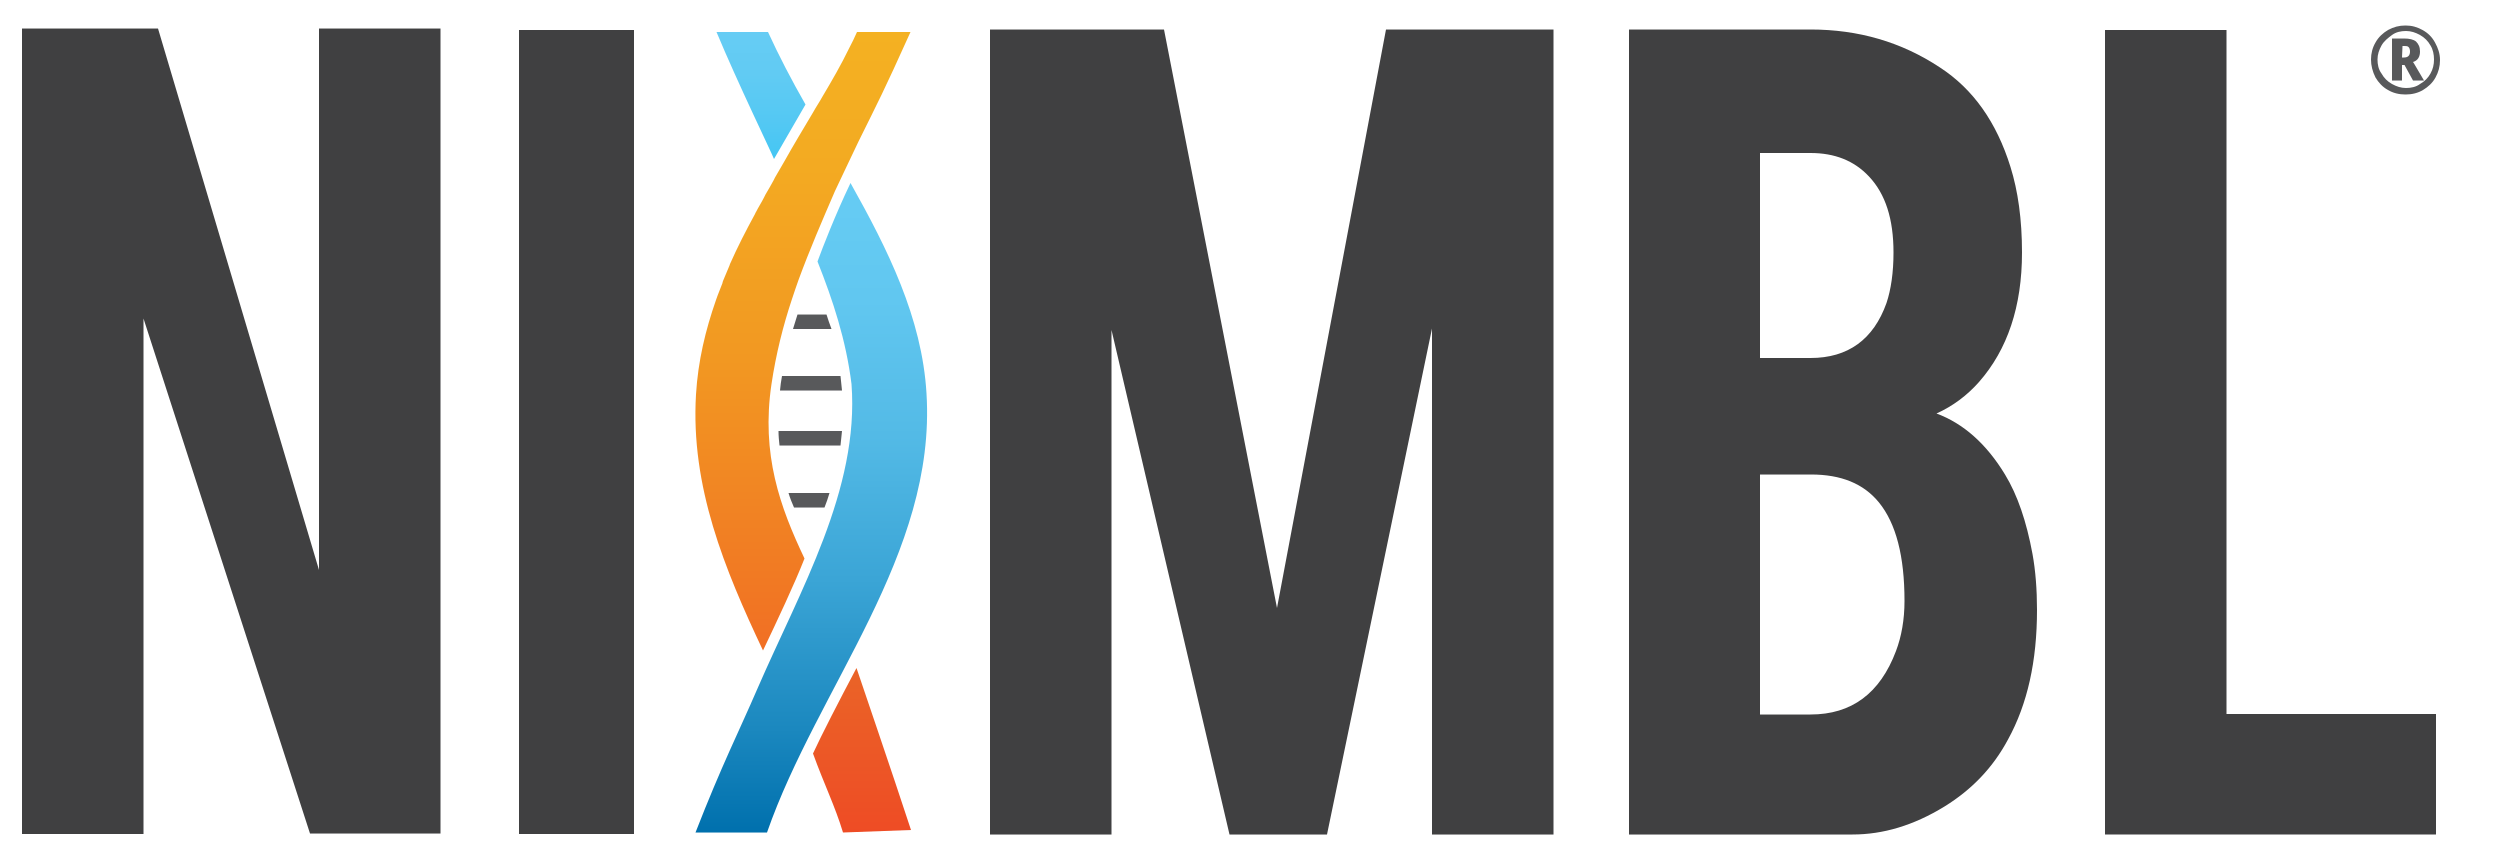
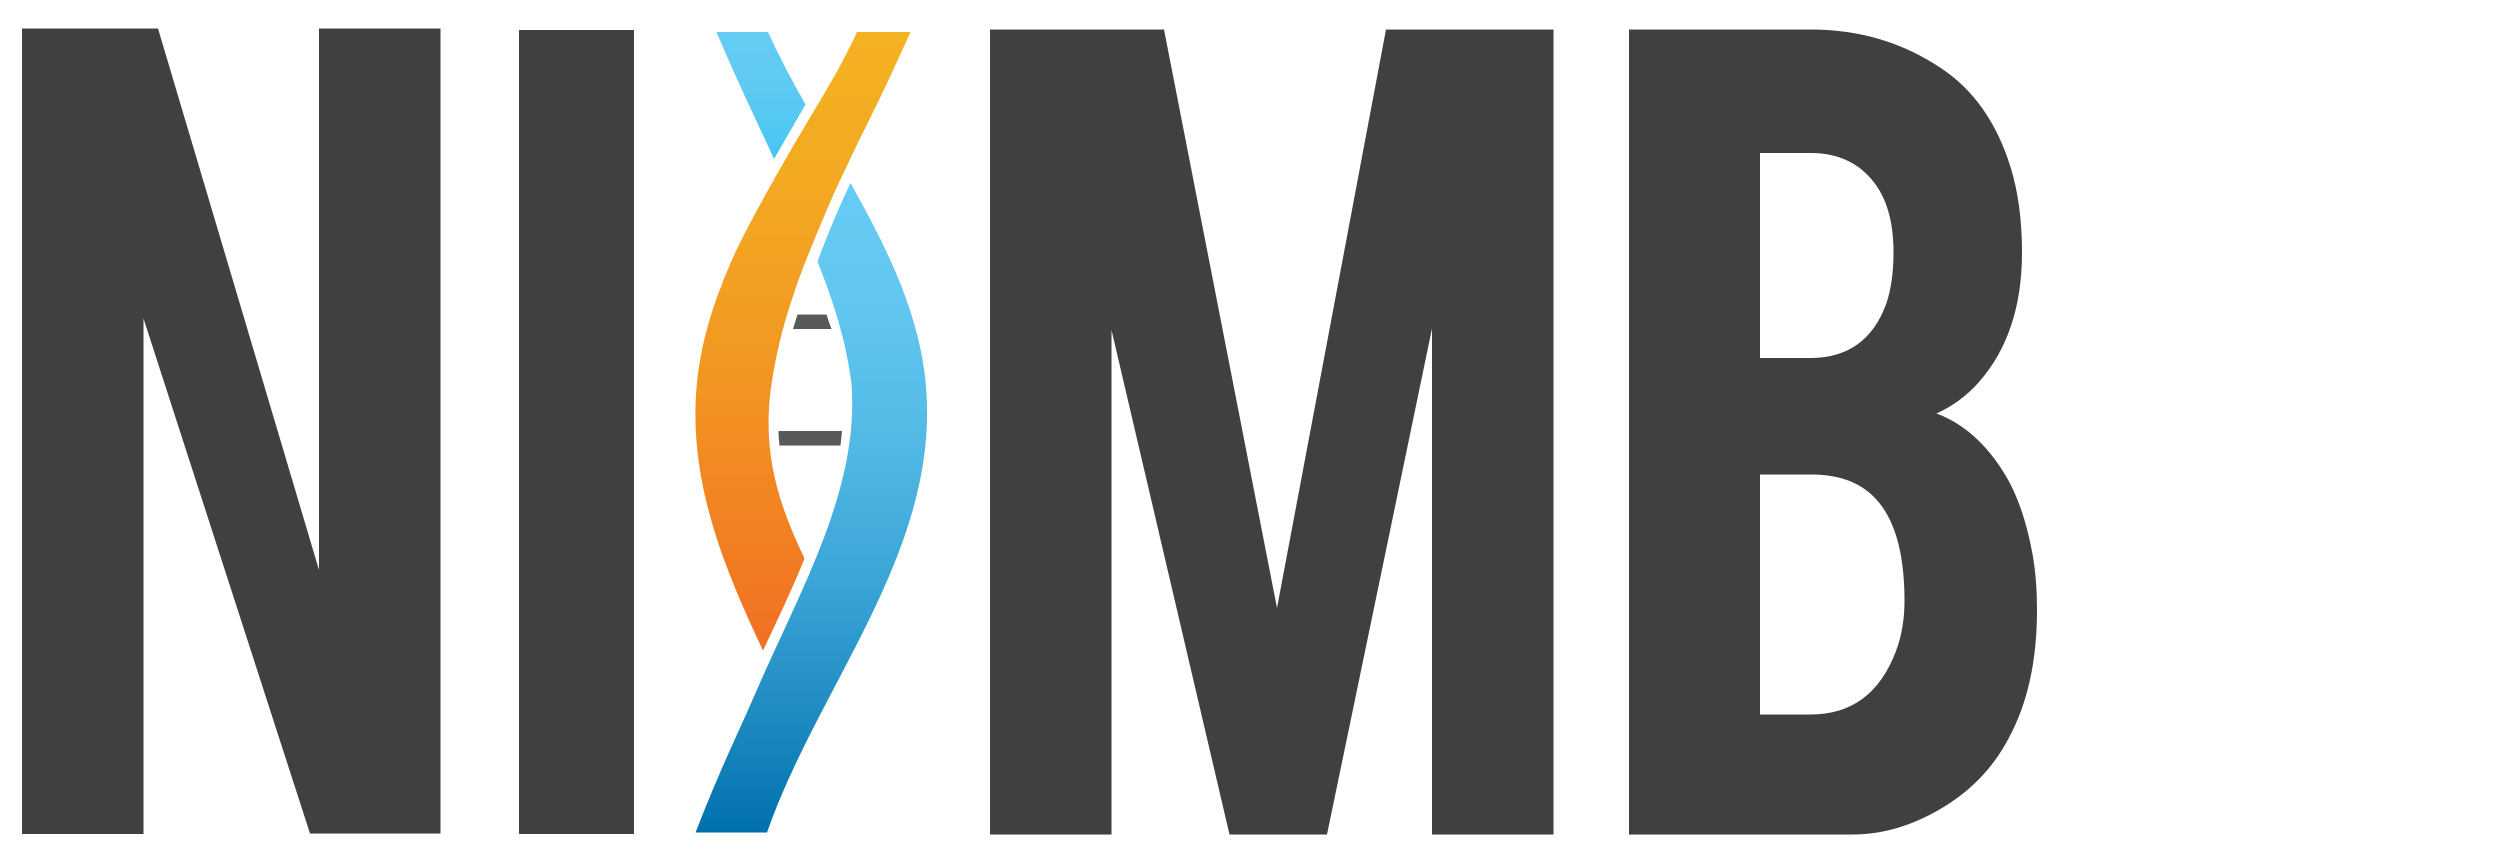
<svg xmlns="http://www.w3.org/2000/svg" version="1.0" id="Layer_1" x="0px" y="0px" viewBox="0 0 500 170" style="enable-background:new 0 0 500 170;" xml:space="preserve">
  <style type="text/css"> .st0{fill:url(#SVGID_1_);} .st1{fill:#404041;} .st2{fill:url(#SVGID_00000113333054934011052470000016165633115696547259_);} .st3{fill:url(#SVGID_00000047755641799810584250000001404512454716069259_);} .st4{fill:url(#SVGID_00000060713617158228652540000008168923127422388925_);} .st5{fill:#58595B;} </style>
  <linearGradient id="SVGID_1_" gradientUnits="userSpaceOnUse" x1="162.353" y1="231.675" x2="162.353" y2="361.582" gradientTransform="matrix(1 0 0 -1 0 398.18)">
    <stop offset="0" style="stop-color:#0070AD" />
    <stop offset="0.16" style="stop-color:#1B88BF" />
    <stop offset="0.39" style="stop-color:#3BA5D6" />
    <stop offset="0.61" style="stop-color:#53BAE6" />
    <stop offset="0.82" style="stop-color:#61C7F0" />
    <stop offset="1" style="stop-color:#66CCF4" />
  </linearGradient>
-   <path class="st0" d="M185.3,78.7c-0.9-15.2-7.8-28.9-15.2-42.1c-3.1,6.5-5.5,12.7-6.6,15.7c3.1,7.8,5.7,15.7,6.8,24.5 c1.6,21.1-10.3,41.3-18.8,60.9c-3.8,8.8-7.1,15.2-12.4,28.8h14.3C163.5,137.5,187.3,110.9,185.3,78.7L185.3,78.7z" />
+   <path class="st0" d="M185.3,78.7c-0.9-15.2-7.8-28.9-15.2-42.1c-3.1,6.5-5.5,12.7-6.6,15.7c3.1,7.8,5.7,15.7,6.8,24.5 c1.6,21.1-10.3,41.3-18.8,60.9c-3.8,8.8-7.1,15.2-12.4,28.8h14.3C163.5,137.5,187.3,110.9,185.3,78.7z" />
  <path class="st1" d="M31.6,5.7L63.8,114V5.7h24.3v161H62L28.7,63.7v103.1H4.4V5.7H31.6L31.6,5.7z" />
  <path class="st1" d="M222.3,166.9H198V5.9h34.8l22.6,115.7L277.2,5.9h33.5v161h-24.3V65.7l-21,101.2h-19.5L222.3,66L222.3,166.9 L222.3,166.9z" />
  <path class="st1" d="M325.8,166.9V5.9h36.3c9.6,0,18.2,2.5,25.9,7.6c6.6,4.3,11.3,10.9,14.1,19.9c1.5,4.8,2.3,10.5,2.3,17.1 c0,10.8-2.9,19.4-8.6,25.9c-2.4,2.7-5.2,4.8-8.5,6.3c5.4,2,10,6.1,13.7,12.2c2.5,4.1,4.3,9.4,5.5,15.9c0.6,3.3,0.9,7.1,0.9,11.2 c0,10.2-1.9,18.8-5.8,25.9c-3,5.6-7.2,10-12.7,13.4c-6.2,3.8-12.3,5.6-18.4,5.6L325.8,166.9L325.8,166.9z M352,71.6h10.1 c7.5,0,12.6-3.7,15.2-11c0.9-2.7,1.4-6.1,1.4-10.1c0-6.7-1.6-11.7-4.9-15.2c-3-3.2-6.9-4.7-11.7-4.7H352L352,71.6L352,71.6z M352,142.9h10.1c8.2,0,13.9-4.2,17.1-12.7c1.1-2.9,1.7-6.3,1.7-10c0-9-1.7-15.5-5.1-19.7c-3.1-3.8-7.6-5.6-13.6-5.6H352V142.9 L352,142.9z" />
-   <path class="st1" d="M487.2,166.9H421V6h24.3v136.8h41.9L487.2,166.9L487.2,166.9z" />
  <rect x="103.8" y="6" class="st1" width="23" height="160.8" />
  <linearGradient id="SVGID_00000009553141486485728610000004312378199816578224_" gradientUnits="userSpaceOnUse" x1="160.746" y1="268.329" x2="160.746" y2="391.781" gradientTransform="matrix(1 0 0 -1 0 398.18)">
    <stop offset="0" style="stop-color:#F16F24" />
    <stop offset="0.11" style="stop-color:#F17923" />
    <stop offset="0.47" style="stop-color:#F29822" />
    <stop offset="0.78" style="stop-color:#F3AA22" />
    <stop offset="1" style="stop-color:#F4B122" />
  </linearGradient>
  <path style="fill:url(#SVGID_00000009553141486485728610000004312378199816578224_);" d="M160.9,111.7c-4.9-10.3-8.7-20.8-6.6-34.9 c0.9-6,2.3-11.6,4.1-17h0c0.4-1.3,0.9-2.6,1.3-3.8c2.2-6,4.7-11.8,7.3-17.8c1.4-3,3-6.3,4.7-9.9c4.1-8.3,4.9-9.7,10.4-21.9h-10.7 c-0.5,1.1-1,2.2-1.6,3.3c-1.6,3.3-3.4,6.4-5.3,9.6c-0.6,1.1-1.3,2.1-1.9,3.2c-1.9,3.2-3.9,6.5-5.8,9.9c-0.6,1-1.2,2.1-1.8,3.1 c-0.1,0.2-0.2,0.4-0.3,0.6c-0.5,0.9-1,1.8-1.6,2.8c-0.1,0.2-0.2,0.4-0.3,0.6c-0.5,1-1.1,1.9-1.6,2.9c-0.1,0.1-0.1,0.2-0.2,0.4 c-1.8,3.3-3.5,6.6-5,10c0,0.1-0.1,0.2-0.1,0.3c-0.4,1-0.9,2.1-1.3,3.1c0,0.1-0.1,0.2-0.1,0.4c-0.4,1.1-0.9,2.2-1.3,3.4l0,0l0,0 c-2.1,6-3.6,12.2-4,18.9c-1.1,18.4,5.7,34.9,13.4,51.2C155.5,124,158.9,116.8,160.9,111.7L160.9,111.7z" />
  <linearGradient id="SVGID_00000006667820679331735520000012375986564760351148_" gradientUnits="userSpaceOnUse" x1="172.395" y1="231.698" x2="172.395" y2="264.573" gradientTransform="matrix(1 0 0 -1 0 398.18)">
    <stop offset="0" style="stop-color:#EE4C25" />
    <stop offset="1" style="stop-color:#EA6427" />
  </linearGradient>
-   <path style="fill:url(#SVGID_00000006667820679331735520000012375986564760351148_);" d="M171.3,133.6c-3.4,6.4-7.1,13.6-8.7,17.1 c2.2,6.1,4.4,10.5,6,15.8l13.6-0.5C178.3,154.1,172.2,136.3,171.3,133.6z" />
  <linearGradient id="SVGID_00000136393288087656186770000001143974896710846347_" gradientUnits="userSpaceOnUse" x1="152.269" y1="366.416" x2="152.269" y2="391.781" gradientTransform="matrix(1 0 0 -1 0 398.18)">
    <stop offset="0" style="stop-color:#44C6F3" />
    <stop offset="0.28" style="stop-color:#53C8F3" />
    <stop offset="0.67" style="stop-color:#61CBF3" />
    <stop offset="1" style="stop-color:#66CCF4" />
  </linearGradient>
  <path style="fill:url(#SVGID_00000136393288087656186770000001143974896710846347_);" d="M154.8,31.8l6.3-10.9 c-2.8-4.9-5.3-9.7-7.5-14.5h-10.3C147.5,16.5,154.3,30.5,154.8,31.8z" />
-   <path class="st5" d="M165.9,98.6h-8.2c0.3,1,0.7,2,1.1,2.9h6.1C165.3,100.5,165.6,99.6,165.9,98.6z" />
  <path class="st5" d="M168.4,86.2h-12.7c0,1,0.1,2,0.2,2.9h12.2C168.2,88.2,168.3,87.2,168.4,86.2z" />
-   <path class="st5" d="M168.1,75.2h-11.7c-0.2,1-0.3,1.9-0.4,2.9h12.4C168.3,77.1,168.2,76.2,168.1,75.2z" />
  <path class="st5" d="M165.3,62.9h-5.8c-0.3,0.9-0.6,1.9-0.9,2.9h7.7C165.9,64.8,165.6,63.8,165.3,62.9z" />
-   <path class="st5" d="M474.2,11.9c0-1.2,0.3-2.4,0.9-3.4c0.6-1.1,1.5-1.9,2.5-2.5c1.1-0.6,2.2-0.9,3.5-0.9s2.3,0.3,3.4,0.9 c1.1,0.6,1.9,1.4,2.5,2.5s1,2.2,1,3.5s-0.3,2.4-0.9,3.5s-1.5,1.9-2.5,2.5s-2.2,0.9-3.5,0.9c-1.3,0-2.5-0.3-3.5-0.9 c-1.1-0.6-1.9-1.5-2.5-2.5C474.5,14.3,474.2,13.1,474.2,11.9L474.2,11.9z M475.5,11.9c0,1,0.2,2,0.8,2.8c0.5,0.9,1.2,1.6,2.1,2.1 s1.8,0.8,2.8,0.8s2-0.2,2.8-0.8c0.9-0.5,1.6-1.2,2.1-2.1c0.5-0.9,0.7-1.8,0.7-2.8s-0.2-2-0.7-2.8c-0.5-0.9-1.2-1.6-2.1-2.1 c-0.9-0.5-1.8-0.8-2.8-0.8s-2,0.2-2.8,0.8s-1.6,1.2-2.1,2.1C475.8,10,475.5,10.9,475.5,11.9z M484,10.3c0,1-0.4,1.8-1.4,2.1l0.2,0.3 l2,3.4h-2.2l-1.7-3.1h-0.5v3.1h-2V7.7h2.4c1.1,0,1.9,0.2,2.4,0.6C483.7,8.8,484,9.4,484,10.3L484,10.3z M480.4,11.5h0.4 c0.4,0,0.7-0.1,0.9-0.3c0.2-0.2,0.3-0.5,0.3-0.9c0-0.4-0.1-0.7-0.3-0.9c-0.2-0.2-0.5-0.2-0.9-0.2h-0.3L480.4,11.5L480.4,11.5z" />
</svg>